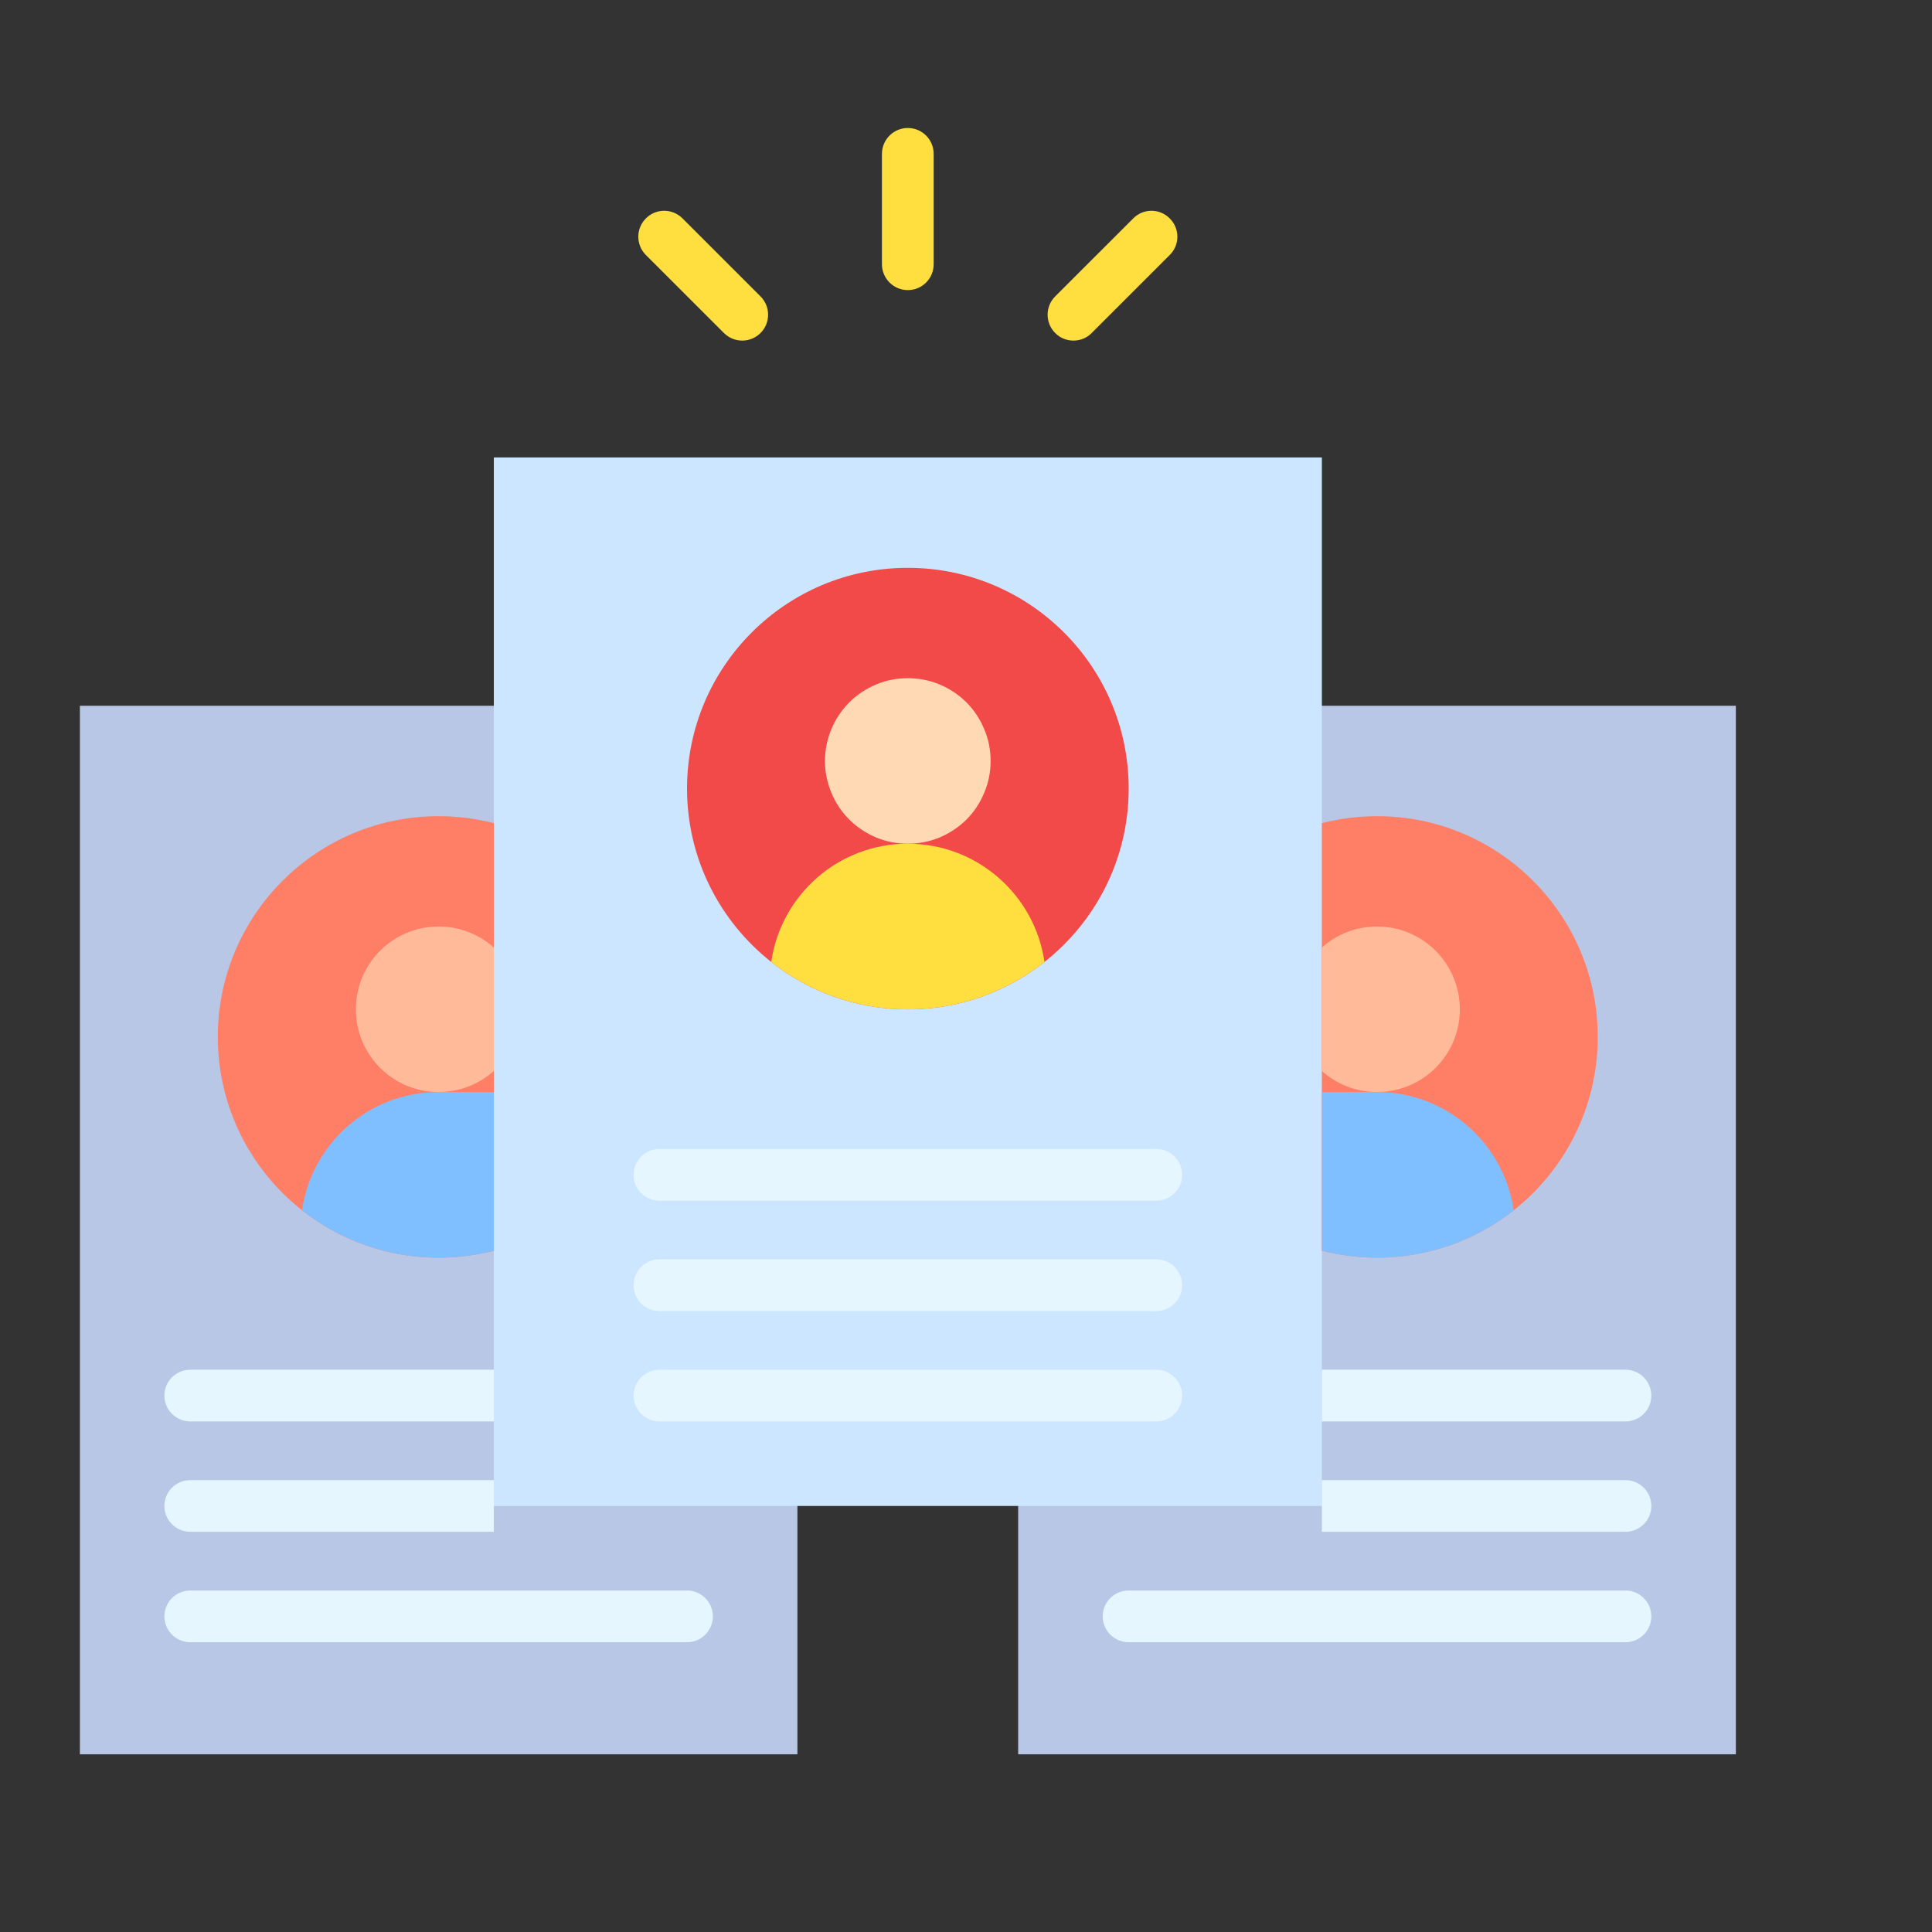
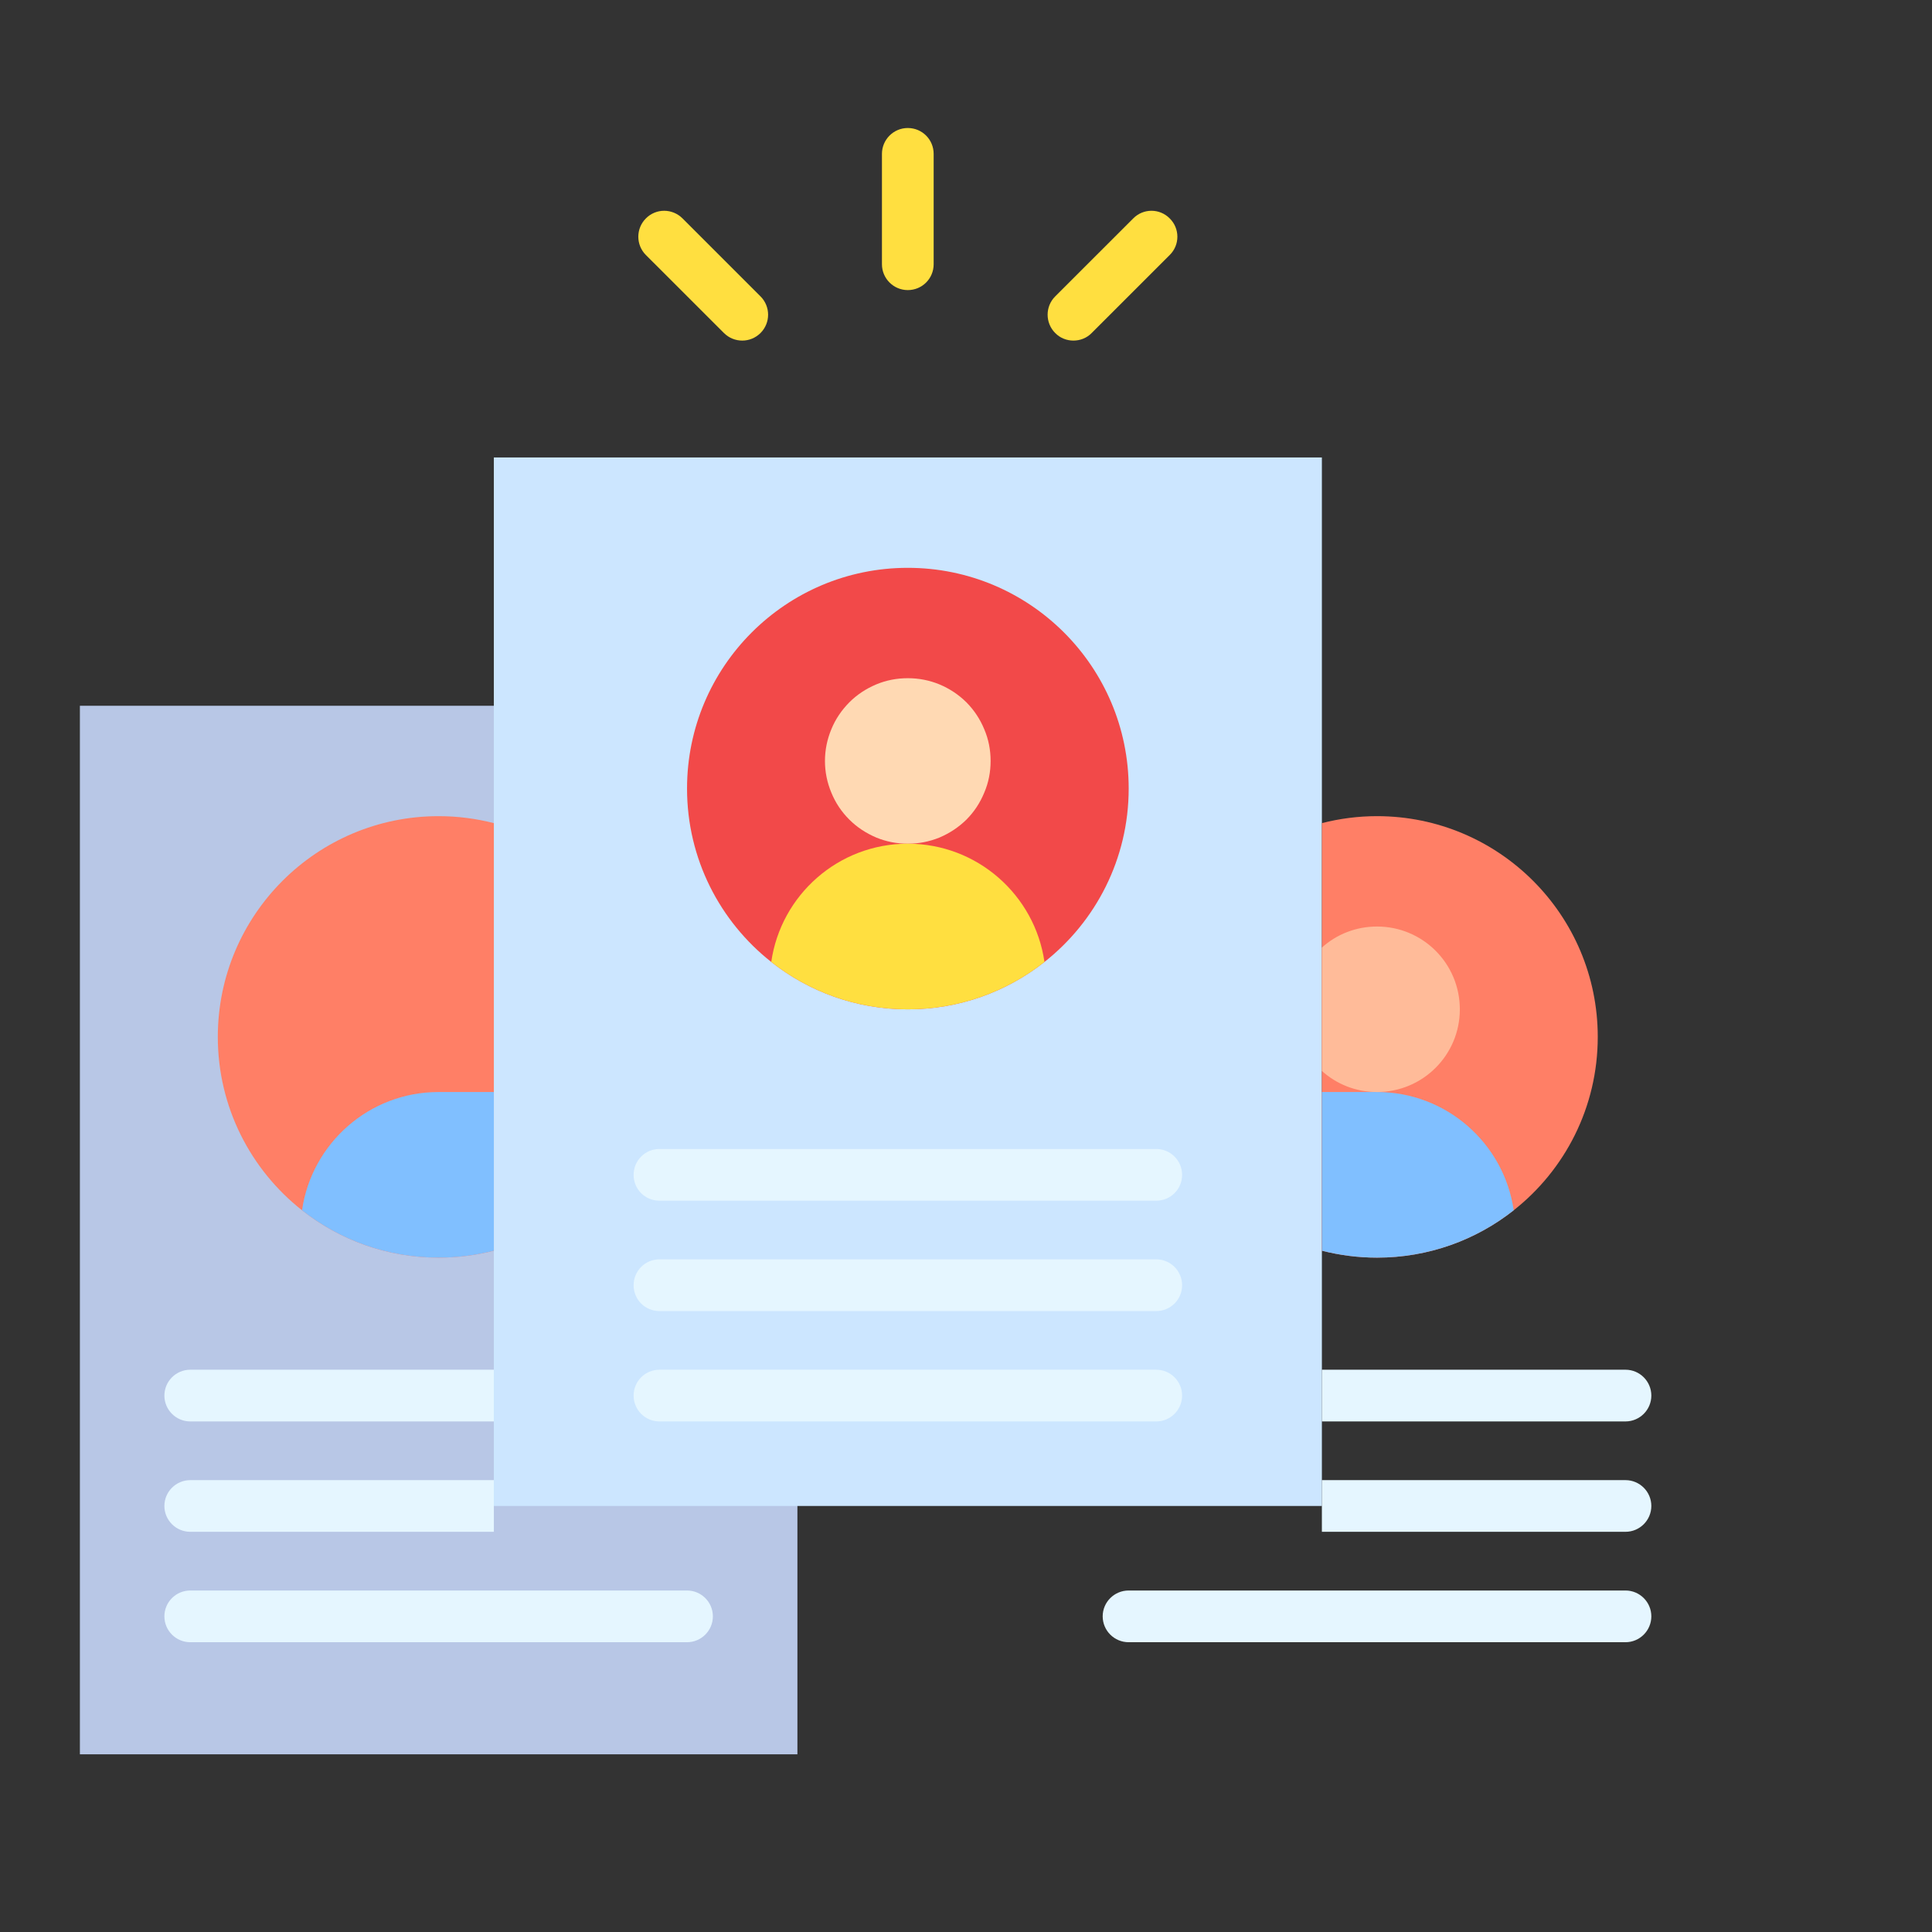
<svg xmlns="http://www.w3.org/2000/svg" width="65" viewBox="0 0 48.75 48.75" height="65" preserveAspectRatio="xMidYMid meet">
  <rect x="0" y="0" width="48.75" height="48.75" fill="#333333" stroke="none" />
  <defs>
    <clipPath id="306ce1a887">
      <path d="M 2.016 17 L 21 17 L 21 44.27 L 2.016 44.27 Z M 2.016 17 " clip-rule="nonzero" />
    </clipPath>
    <clipPath id="c13035689d">
-       <path d="M 25 17 L 43.801 17 L 43.801 44.27 L 25 44.27 Z M 25 17 " clip-rule="nonzero" />
-     </clipPath>
+       </clipPath>
    <clipPath id="2e24aced1b">
      <path d="M 22 3.23 L 24 3.23 L 24 8 L 22 8 Z M 22 3.23 " clip-rule="nonzero" />
    </clipPath>
  </defs>
  <g clip-path="url(#306ce1a887)">
    <path fill="#b8c7e6" d="M 2.016 17.809 L 20.121 17.809 L 20.121 44.266 L 2.016 44.266 Z M 2.016 17.809 " fill-opacity="1" fill-rule="nonzero" />
  </g>
  <g clip-path="url(#c13035689d)">
    <path fill="#b8c7e6" d="M 25.691 17.809 L 43.801 17.809 L 43.801 44.266 L 25.691 44.266 Z M 25.691 17.809 " fill-opacity="1" fill-rule="nonzero" />
  </g>
  <path fill="#cce6ff" d="M 12.461 35.215 L 12.461 11.543 L 33.355 11.543 L 33.355 38 L 12.461 38 Z M 12.461 35.215 " fill-opacity="1" fill-rule="nonzero" />
-   <path fill="#ff7f66" d="M 12.461 27.555 L 12.461 31.559 C 12.016 31.672 11.551 31.734 11.066 31.734 C 9.766 31.734 8.57 31.289 7.621 30.539 C 6.328 29.52 5.496 27.938 5.496 26.164 C 5.496 23.09 7.992 20.594 11.066 20.594 C 11.551 20.594 12.016 20.656 12.461 20.77 Z M 12.461 27.555 " fill-opacity="1" fill-rule="nonzero" />
+   <path fill="#ff7f66" d="M 12.461 27.555 L 12.461 31.559 C 12.016 31.672 11.551 31.734 11.066 31.734 C 9.766 31.734 8.57 31.289 7.621 30.539 C 6.328 29.52 5.496 27.938 5.496 26.164 C 5.496 23.09 7.992 20.594 11.066 20.594 C 11.551 20.594 12.016 20.656 12.461 20.77 M 12.461 27.555 " fill-opacity="1" fill-rule="nonzero" />
  <path fill="#80bfff" d="M 12.461 27.555 L 12.461 31.559 C 12.016 31.672 11.551 31.734 11.066 31.734 C 9.766 31.734 8.57 31.289 7.621 30.539 C 7.863 28.855 9.312 27.555 11.066 27.555 Z M 12.461 27.555 " fill-opacity="1" fill-rule="nonzero" />
-   <path fill="#ffbb99" d="M 8.98 25.469 C 8.98 24.312 9.914 23.379 11.066 23.379 C 11.602 23.379 12.09 23.578 12.461 23.91 L 12.461 27.023 C 12.09 27.355 11.602 27.555 11.066 27.555 C 9.914 27.555 8.98 26.621 8.98 25.469 Z M 8.98 25.469 " fill-opacity="1" fill-rule="nonzero" />
  <path fill="#e5f6ff" d="M 29.176 30.297 L 16.641 30.297 C 16.277 30.297 15.988 30.008 15.988 29.645 C 15.988 29.285 16.277 28.992 16.641 28.992 L 29.176 28.992 C 29.535 28.992 29.828 29.285 29.828 29.645 C 29.828 30.008 29.535 30.297 29.176 30.297 Z M 29.176 30.297 " fill-opacity="1" fill-rule="nonzero" />
  <path fill="#e5f6ff" d="M 29.176 33.082 L 16.641 33.082 C 16.277 33.082 15.988 32.793 15.988 32.43 C 15.988 32.07 16.277 31.777 16.641 31.777 L 29.176 31.777 C 29.535 31.777 29.828 32.07 29.828 32.43 C 29.828 32.793 29.535 33.082 29.176 33.082 Z M 29.176 33.082 " fill-opacity="1" fill-rule="nonzero" />
  <path fill="#e5f6ff" d="M 29.176 35.867 L 16.641 35.867 C 16.277 35.867 15.988 35.574 15.988 35.215 C 15.988 34.855 16.277 34.562 16.641 34.562 L 29.176 34.562 C 29.535 34.562 29.828 34.855 29.828 35.215 C 29.828 35.574 29.535 35.867 29.176 35.867 Z M 29.176 35.867 " fill-opacity="1" fill-rule="nonzero" />
  <path fill="#e5f6ff" d="M 12.461 35.867 L 4.801 35.867 C 4.441 35.867 4.148 35.574 4.148 35.215 C 4.148 34.855 4.441 34.562 4.801 34.562 L 12.461 34.562 Z M 12.461 35.867 " fill-opacity="1" fill-rule="nonzero" />
  <path fill="#e5f6ff" d="M 12.461 38.652 L 4.801 38.652 C 4.441 38.652 4.148 38.359 4.148 38 C 4.148 37.641 4.441 37.348 4.801 37.348 L 12.461 37.348 Z M 12.461 38.652 " fill-opacity="1" fill-rule="nonzero" />
  <path fill="#e5f6ff" d="M 17.336 41.438 L 4.801 41.438 C 4.441 41.438 4.148 41.145 4.148 40.785 C 4.148 40.426 4.441 40.133 4.801 40.133 L 17.336 40.133 C 17.695 40.133 17.988 40.426 17.988 40.785 C 17.988 41.145 17.695 41.438 17.336 41.438 Z M 17.336 41.438 " fill-opacity="1" fill-rule="nonzero" />
  <path fill="#ff7f66" d="M 33.355 27.555 L 33.355 31.559 C 33.801 31.672 34.266 31.734 34.746 31.734 C 36.047 31.734 37.246 31.289 38.195 30.539 C 39.488 29.52 40.316 27.938 40.316 26.164 C 40.316 23.09 37.824 20.594 34.746 20.594 C 34.266 20.594 33.801 20.656 33.355 20.77 Z M 33.355 27.555 " fill-opacity="1" fill-rule="nonzero" />
  <path fill="#80bfff" d="M 33.355 27.555 L 33.355 31.559 C 33.801 31.672 34.266 31.734 34.746 31.734 C 36.047 31.734 37.246 31.289 38.195 30.539 C 37.953 28.855 36.5 27.555 34.746 27.555 Z M 33.355 27.555 " fill-opacity="1" fill-rule="nonzero" />
  <path fill="#ffbb99" d="M 36.836 25.469 C 36.836 24.312 35.902 23.379 34.746 23.379 C 34.211 23.379 33.723 23.578 33.355 23.91 L 33.355 27.023 C 33.723 27.355 34.211 27.555 34.746 27.555 C 35.902 27.555 36.836 26.621 36.836 25.469 Z M 36.836 25.469 " fill-opacity="1" fill-rule="nonzero" />
  <path fill="#e5f6ff" d="M 33.355 35.867 L 41.016 35.867 C 41.375 35.867 41.668 35.574 41.668 35.215 C 41.668 34.855 41.375 34.562 41.016 34.562 L 33.355 34.562 Z M 33.355 35.867 " fill-opacity="1" fill-rule="nonzero" />
  <path fill="#e5f6ff" d="M 33.355 38.652 L 41.016 38.652 C 41.375 38.652 41.668 38.359 41.668 38 C 41.668 37.641 41.375 37.348 41.016 37.348 L 33.355 37.348 Z M 33.355 38.652 " fill-opacity="1" fill-rule="nonzero" />
  <path fill="#e5f6ff" d="M 28.48 41.438 L 41.016 41.438 C 41.375 41.438 41.668 41.145 41.668 40.785 C 41.668 40.426 41.375 40.133 41.016 40.133 L 28.48 40.133 C 28.117 40.133 27.824 40.426 27.824 40.785 C 27.824 41.145 28.117 41.438 28.48 41.438 Z M 28.48 41.438 " fill-opacity="1" fill-rule="nonzero" />
  <g clip-path="url(#2e24aced1b)">
    <path fill="#ffdf40" d="M 22.906 7.32 C 22.547 7.32 22.254 7.027 22.254 6.668 L 22.254 3.883 C 22.254 3.523 22.547 3.23 22.906 3.23 C 23.27 3.23 23.559 3.523 23.559 3.883 L 23.559 6.668 C 23.559 7.027 23.27 7.32 22.906 7.32 Z M 22.906 7.32 " fill-opacity="1" fill-rule="nonzero" />
  </g>
  <path fill="#ffdf40" d="M 27.086 8.594 C 26.918 8.594 26.75 8.531 26.625 8.402 C 26.371 8.148 26.371 7.734 26.625 7.48 L 28.594 5.512 C 28.848 5.254 29.262 5.254 29.516 5.512 C 29.773 5.766 29.773 6.18 29.516 6.434 L 27.547 8.402 C 27.422 8.531 27.254 8.594 27.086 8.594 Z M 27.086 8.594 " fill-opacity="1" fill-rule="nonzero" />
  <path fill="#ffdf40" d="M 18.73 8.594 C 18.562 8.594 18.395 8.531 18.266 8.402 L 16.297 6.434 C 16.043 6.18 16.043 5.766 16.297 5.512 C 16.551 5.254 16.965 5.254 17.223 5.512 L 19.191 7.48 C 19.445 7.734 19.445 8.148 19.191 8.402 C 19.062 8.531 18.895 8.594 18.73 8.594 Z M 18.73 8.594 " fill-opacity="1" fill-rule="nonzero" />
  <path fill="#f24949" d="M 28.48 19.898 C 28.48 21.672 27.648 23.254 26.355 24.273 C 25.406 25.023 24.207 25.469 22.906 25.469 C 21.605 25.469 20.41 25.023 19.461 24.273 C 18.168 23.254 17.336 21.672 17.336 19.898 C 17.336 16.82 19.832 14.328 22.906 14.328 C 25.984 14.328 28.48 16.82 28.48 19.898 Z M 28.48 19.898 " fill-opacity="1" fill-rule="nonzero" />
  <path fill="#ffd9b3" d="M 24.996 19.203 C 24.996 19.477 24.945 19.746 24.836 20 C 24.73 20.258 24.582 20.484 24.387 20.68 C 24.188 20.875 23.965 21.023 23.707 21.133 C 23.449 21.238 23.184 21.289 22.906 21.289 C 22.629 21.289 22.363 21.238 22.109 21.133 C 21.852 21.023 21.625 20.875 21.43 20.68 C 21.234 20.484 21.082 20.258 20.977 20 C 20.871 19.746 20.816 19.477 20.816 19.203 C 20.816 18.926 20.871 18.656 20.977 18.402 C 21.082 18.145 21.234 17.922 21.43 17.723 C 21.625 17.527 21.852 17.379 22.109 17.27 C 22.363 17.164 22.629 17.113 22.906 17.113 C 23.184 17.113 23.449 17.164 23.707 17.27 C 23.965 17.379 24.188 17.527 24.387 17.723 C 24.582 17.922 24.73 18.145 24.836 18.402 C 24.945 18.656 24.996 18.926 24.996 19.203 Z M 24.996 19.203 " fill-opacity="1" fill-rule="nonzero" />
  <path fill="#ffdf40" d="M 19.461 24.273 C 19.703 22.586 21.152 21.289 22.906 21.289 C 24.66 21.289 26.113 22.586 26.355 24.273 C 25.406 25.023 24.207 25.469 22.906 25.469 C 21.605 25.469 20.41 25.023 19.461 24.273 Z M 19.461 24.273 " fill-opacity="1" fill-rule="nonzero" />
</svg>